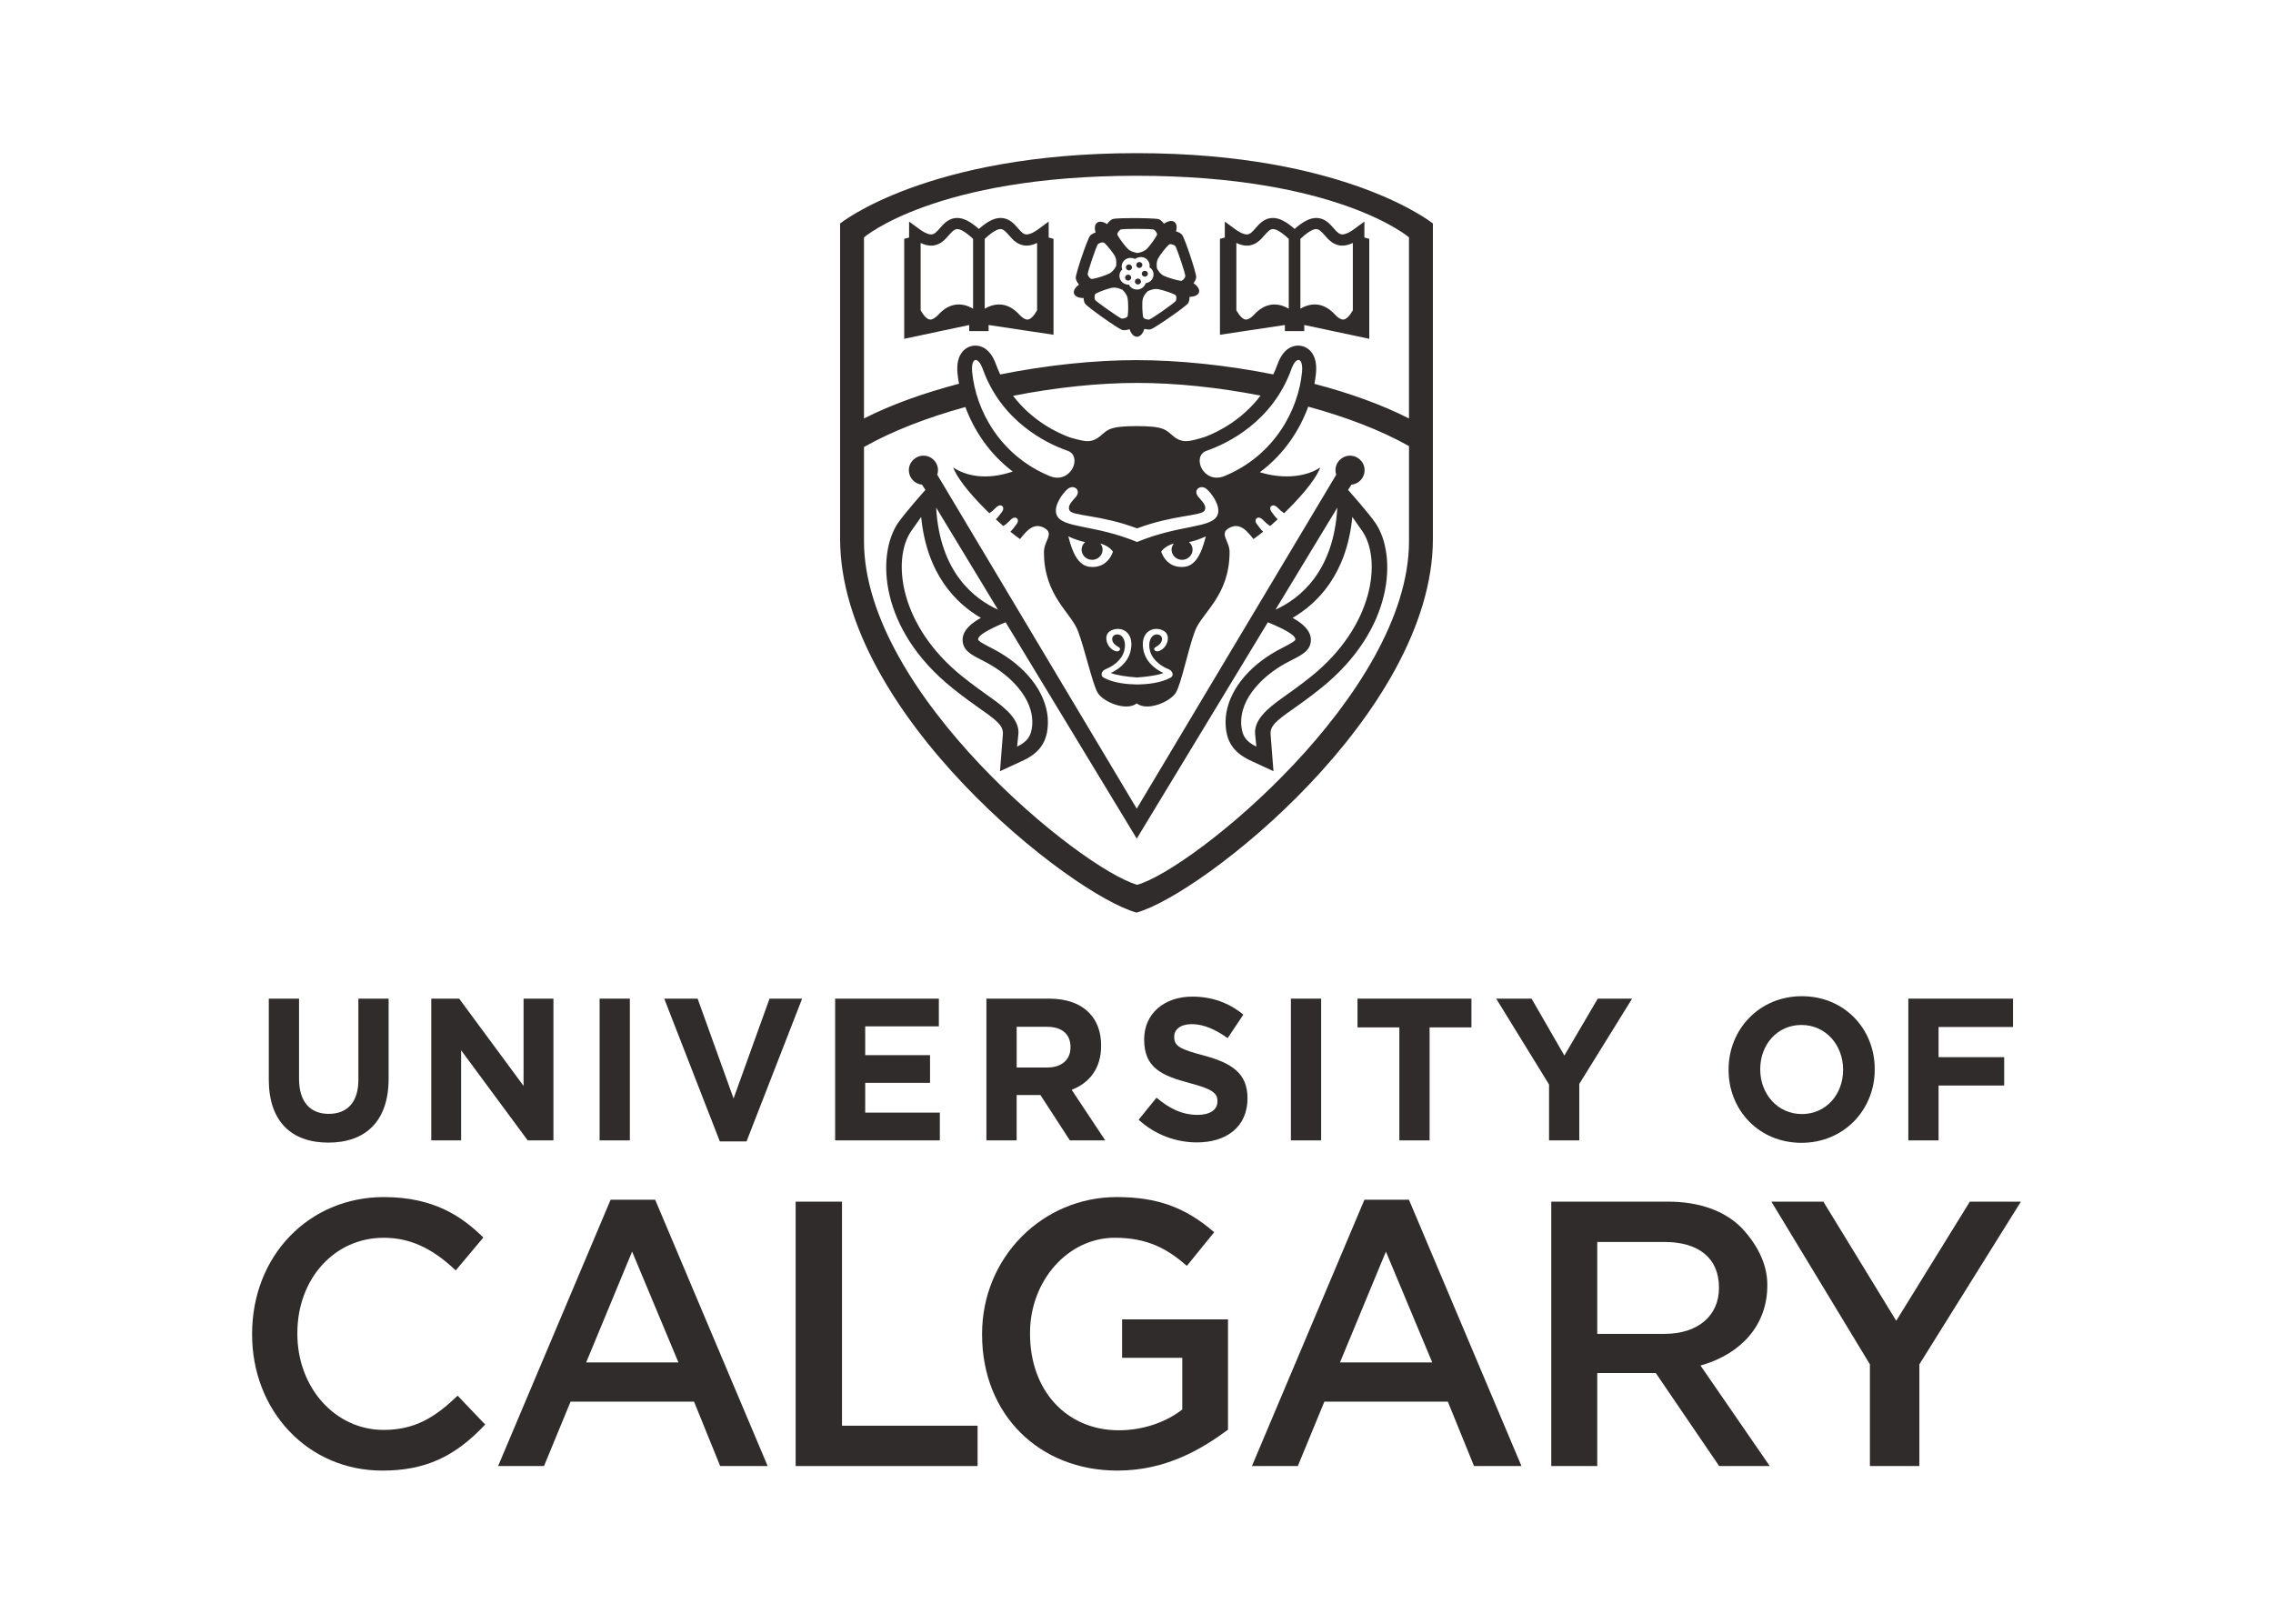
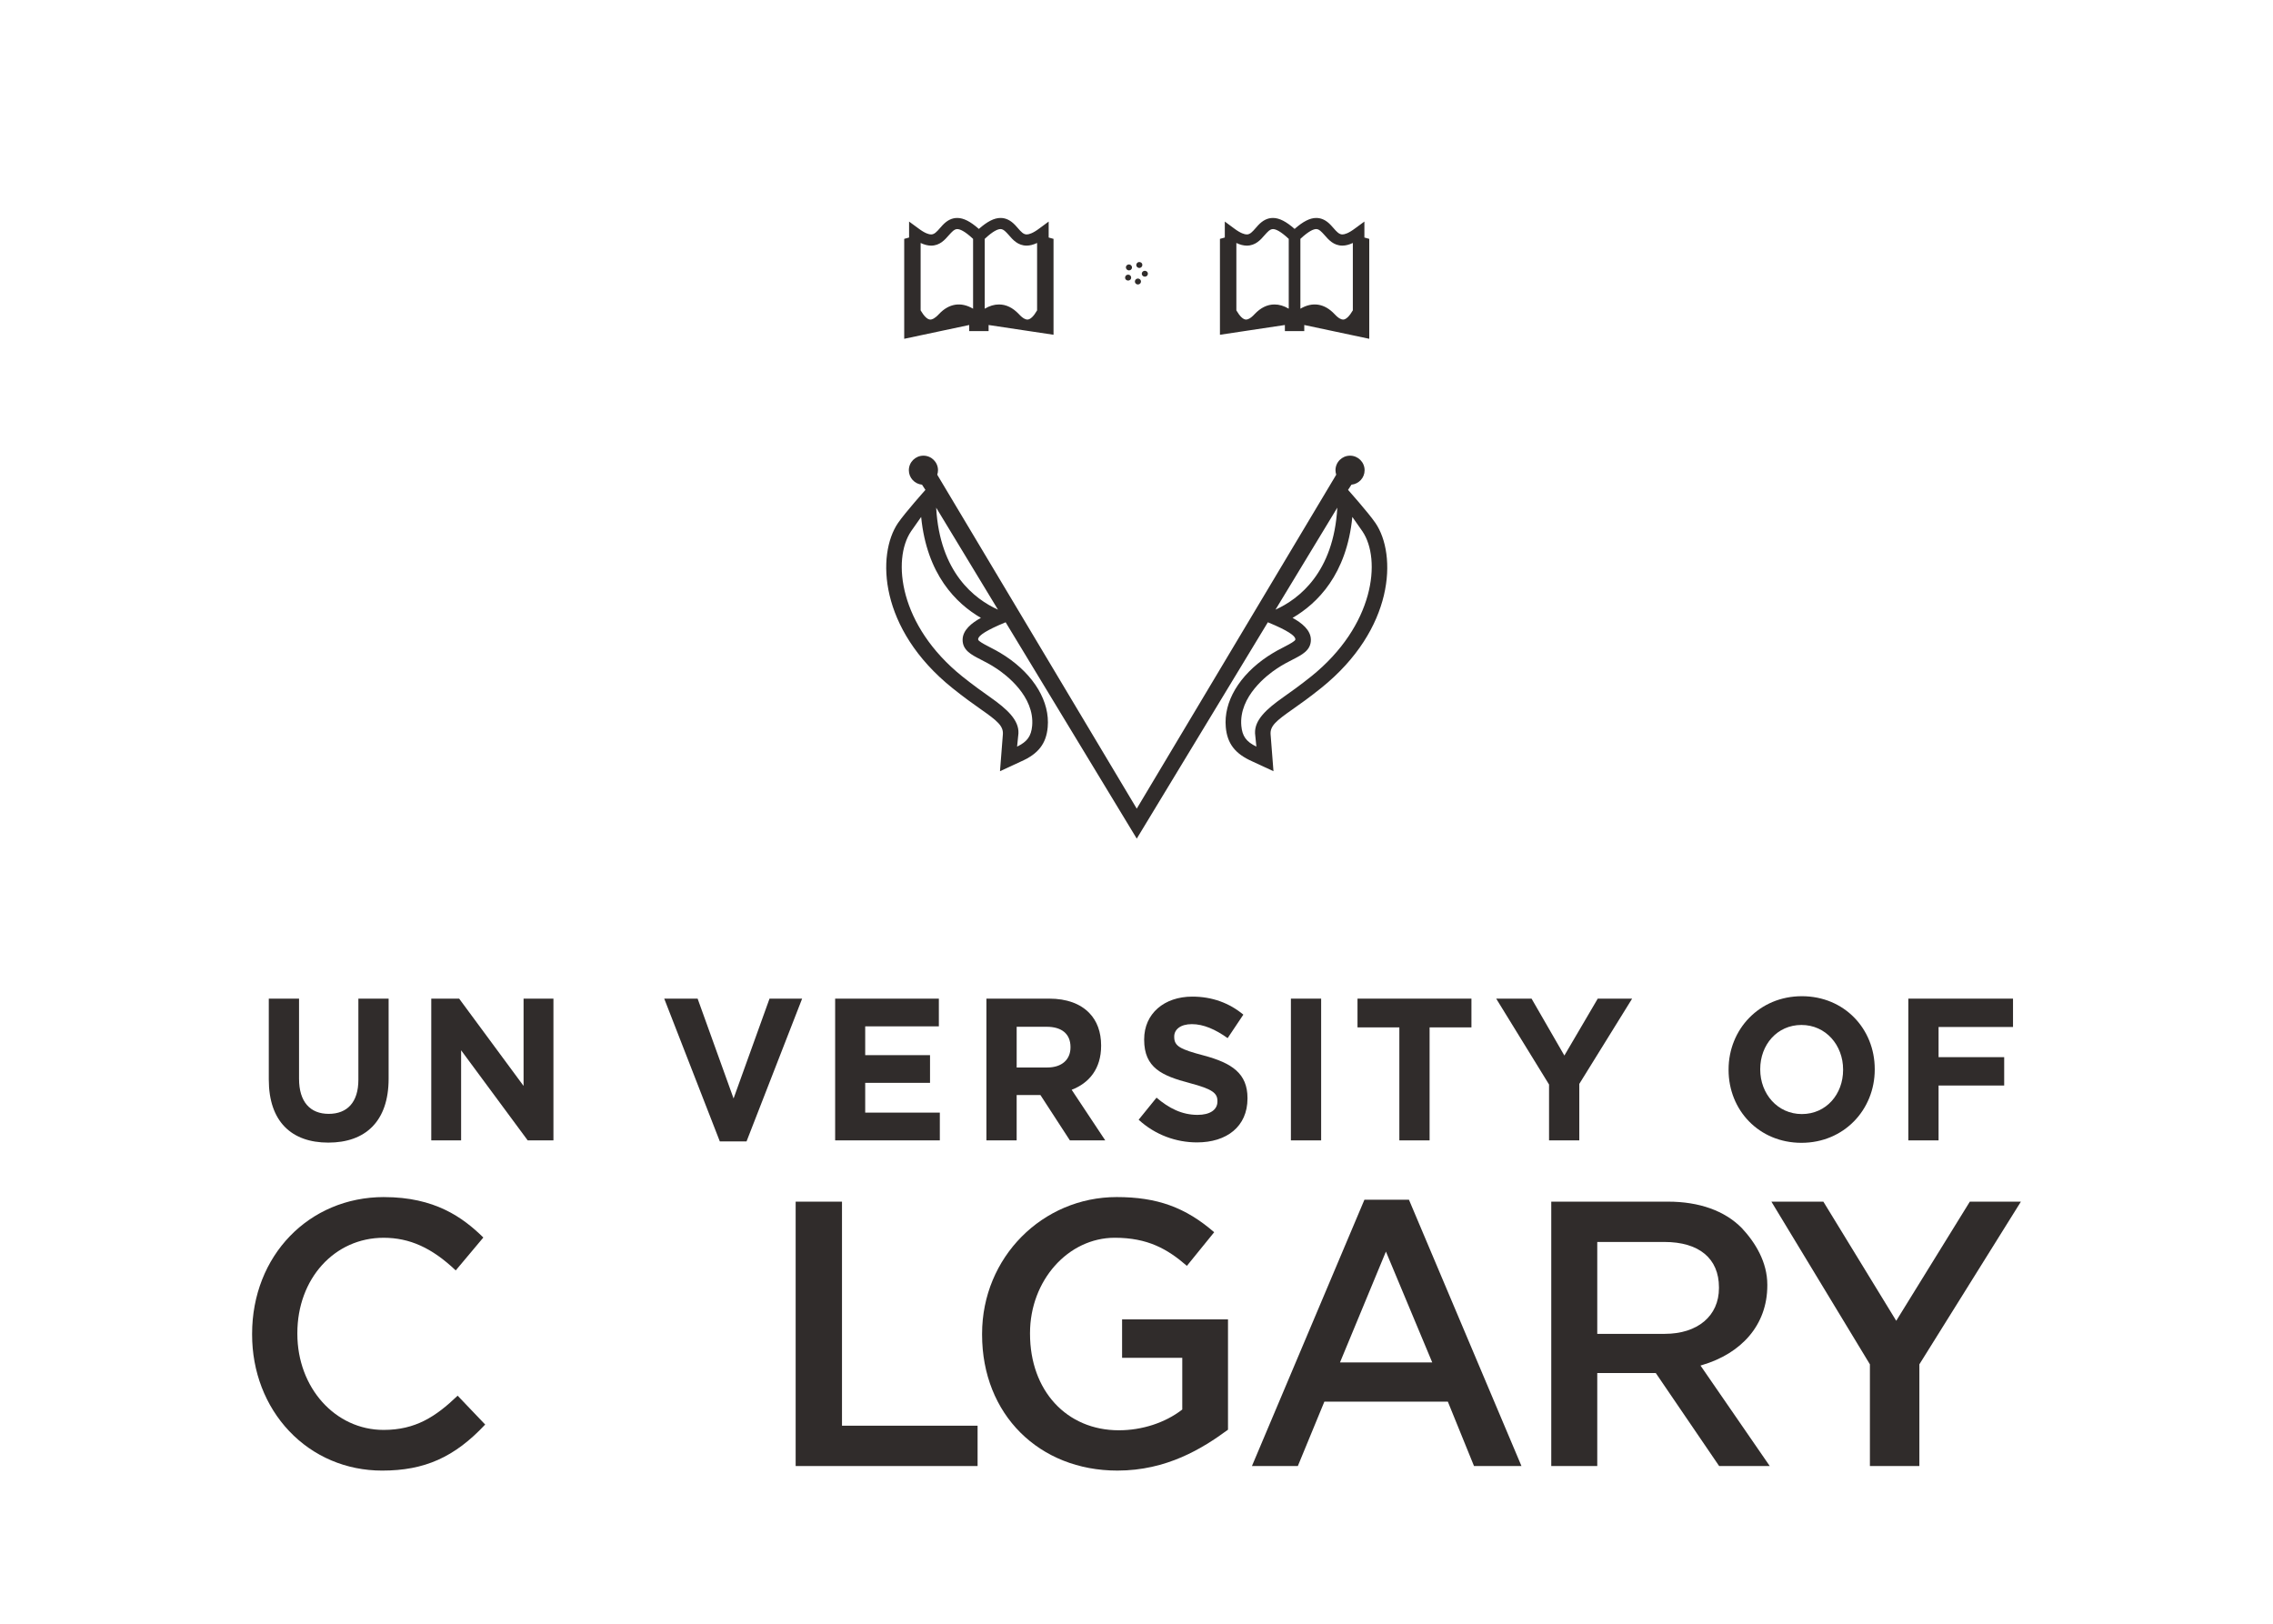
<svg xmlns="http://www.w3.org/2000/svg" id="Layer_1" baseProfile="tiny" version="1.2" viewBox="0 0 252 180">
  <g>
    <path d="M29.8,119.684v-8.98h3.354v8.89c0,2.559,1.241,3.883,3.289,3.883,2.047,0,3.289-1.28,3.289-3.772v-9.002h3.353v8.867c0,4.759-2.593,7.094-6.686,7.094-4.095,0-6.599-2.356-6.599-6.981Z" fill="#302c2b" />
    <path d="M47.812,110.704h3.093l7.142,9.675v-9.675h3.311v15.714h-2.853l-7.383-9.99v9.99h-3.309v-15.714Z" fill="#302c2b" />
-     <path d="M66.477,110.704h3.353v15.714h-3.353v-15.714Z" fill="#302c2b" />
    <path d="M73.642,110.704h3.701l3.986,11.067,3.986-11.067h3.615l-6.163,15.826h-2.963l-6.163-15.826Z" fill="#302c2b" />
    <path d="M92.591,110.704h11.497v3.075h-8.166v3.188h7.187v3.074h-7.187v3.3h8.274v3.076h-11.606v-15.714Z" fill="#302c2b" />
    <path d="M109.361,110.704h6.969c1.936,0,3.439.561,4.441,1.595.85.876,1.307,2.109,1.307,3.591v.045c0,2.537-1.327,4.131-3.266,4.872l3.724,5.612h-3.92l-3.268-5.029h-2.634v5.029h-3.353v-15.714ZM116.112,118.337c1.634,0,2.57-.899,2.57-2.222v-.046c0-1.481-1.002-2.245-2.634-2.245h-3.333v4.513h3.397Z" fill="#302c2b" />
    <path d="M126.238,124.128l1.982-2.447c1.374,1.169,2.809,1.908,4.552,1.908,1.374,0,2.201-.56,2.201-1.482v-.044c0-.876-.523-1.325-3.072-1.998-3.07-.809-5.052-1.685-5.052-4.805v-.044c0-2.851,2.222-4.736,5.335-4.736,2.222,0,4.116.717,5.662,1.998l-1.742,2.604c-1.351-.966-2.678-1.551-3.964-1.551-1.284,0-1.959.607-1.959,1.37v.045c0,1.032.652,1.369,3.289,2.065,3.091.832,4.835,1.975,4.835,4.715v.044c0,3.12-2.309,4.872-5.598,4.872-2.309,0-4.639-.831-6.469-2.514Z" fill="#302c2b" />
    <path d="M143.118,110.704h3.353v15.714h-3.353v-15.714Z" fill="#302c2b" />
    <path d="M155.141,113.891h-4.639v-3.187h12.632v3.187h-4.639v12.527h-3.353v-12.527Z" fill="#302c2b" />
    <path d="M171.737,120.222l-5.858-9.518h3.92l3.637,6.308,3.701-6.308h3.812l-5.858,9.451v6.263h-3.353v-6.196Z" fill="#302c2b" />
    <path d="M191.642,118.606v-.046c0-4.466,3.42-8.126,8.124-8.126s8.08,3.614,8.08,8.082v.044c0,4.469-3.42,8.127-8.124,8.127s-8.08-3.615-8.08-8.081ZM204.338,118.606v-.046c0-2.693-1.915-4.938-4.616-4.938s-4.572,2.2-4.572,4.894v.044c0,2.694,1.917,4.939,4.616,4.939,2.701,0,4.572-2.199,4.572-4.893Z" fill="#302c2b" />
    <path d="M211.57,110.704h11.606v3.143h-8.253v3.344h7.274v3.144h-7.274v6.083h-3.353v-15.714Z" fill="#302c2b" />
    <g>
      <path d="M42.571,132.701c-8.336,0-14.621,6.518-14.621,15.161v.086c0,4.095,1.46,7.895,4.109,10.695,2.675,2.825,6.335,4.38,10.308,4.38,4.706,0,8.026-1.48,11.424-5.105l-3.054-3.199c-2.446,2.346-4.689,3.795-8.208,3.795-5.363,0-9.562-4.679-9.562-10.65v-.084c0-6.023,4.112-10.566,9.562-10.566,2.89,0,5.361,1.118,7.996,3.618l3.062-3.647c-2.277-2.232-5.379-4.482-11.016-4.482Z" fill="#302c2b" />
-       <path d="M79.844,162.517h5.264l-12.47-29.52h-4.941l-12.473,29.52h5.09l2.944-7.14h13.687l2.899,7.14ZM75.216,151.035h-10.23l5.093-12.29,5.137,12.29Z" fill="#302c2b" />
      <path d="M163.419,162.517h5.261l-12.473-29.52h-4.939l-12.47,29.52h5.089l2.943-7.14h13.687l2.902,7.14ZM158.789,151.035h-10.23l5.093-12.29,5.137,12.29Z" fill="#302c2b" />
      <path d="M88.212,162.517h20.17v-4.471h-15.033v-24.836h-5.137v29.307Z" fill="#302c2b" />
      <path d="M123.8,132.701c-8.198,0-14.92,6.659-14.92,15.161v.086c0,8.876,6.345,15.074,14.999,15.074,5.485,0,9.44-2.456,12.265-4.533v-12.228h-11.742v4.26h6.672v5.73l-.048.039c-1.871,1.438-4.416,2.264-6.981,2.264-5.798,0-9.85-4.398-9.85-10.692v-.084c0-5.824,4.218-10.566,9.398-10.566,3.646,0,5.842,1.243,7.993,3.115l3.026-3.728c-3.194-2.767-6.338-3.898-10.811-3.898Z" fill="#302c2b" />
      <path d="M190.595,162.517h5.612l-7.679-11.14.171-.051c4.34-1.281,7.237-4.417,7.237-8.829v-.085c0-2.49-1.316-4.663-2.842-6.288-1.885-1.908-4.708-2.914-8.161-2.914h-12.95v29.307h5.1v-10.309h6.487l7.024,10.309ZM184.566,147.865h-7.483v-10.187h7.442c3.846,0,6.05,1.833,6.05,5.031v.085c0,3.081-2.36,5.07-6.008,5.07Z" fill="#302c2b" />
      <path d="M207.311,162.517h5.483v-11.273l11.256-18.034h-5.662l-8.159,13.205-8.078-13.205h-5.762l10.922,18.034v11.273Z" fill="#302c2b" />
    </g>
  </g>
  <g>
    <path d="M148.113,52.674l-22.086,36.97-22.089-36.97c.009-.033-.015-.038-.03-.051.051-.156.085-.32.085-.494,0-.892-.723-1.615-1.617-1.615-.892,0-1.615.724-1.615,1.615,0,.84.643,1.521,1.461,1.601l.376.579c-.015.015-2.25,2.518-3.042,3.674-2.378,3.509-2.113,11.748,6.024,18.286,1.318,1.058,2.346,1.785,3.173,2.367,1.811,1.269,2.51,1.842,2.431,2.788l-.318,4.069,2.377-1.101c1.874-.831,2.749-1.959,2.913-3.779.255-2.817-1.489-5.752-4.66-7.862-.752-.493-1.424-.849-1.966-1.118-.534-.273-1.029-.563-1.075-.706-.104-.313.493-.825,2.237-1.604.178-.079.502-.216.8-.341l14.537,23.984,14.535-23.984c.298.125.624.263.799.341,1.745.779,2.342,1.291,2.239,1.604-.047.142-.544.432-1.078.706-.542.269-1.213.625-1.966,1.118-3.172,2.11-4.914,5.045-4.658,7.862.163,1.819,1.038,2.947,2.91,3.779l2.377,1.101-.318-4.069c-.078-.946.62-1.519,2.431-2.788.829-.581,1.857-1.309,3.176-2.367,8.136-6.538,8.402-14.777,6.021-18.286-.792-1.156-3.027-3.659-3.041-3.674l.376-.579c.818-.08,1.459-.761,1.459-1.601,0-.892-.724-1.615-1.615-1.615-.891,0-1.614.724-1.614,1.615,0,.174.034.338.083.494-.015.012-.038.018-.031.051ZM106.721,70.928c0,1.158.967,1.652,2.001,2.181.529.273,1.12.569,1.789,1.021.998.66,4.212,3.061,3.92,6.337-.108,1.14-.533,1.747-1.669,2.299l.15-1.472c.066-1.463-1.241-2.678-3.135-4.008-.808-.572-1.811-1.277-3.09-2.3-7.013-5.632-7.796-12.959-5.681-16.087.283-.416.698-1.009,1.12-1.594.627,6.384,3.879,9.595,6.625,11.19-1.0.545-2.029,1.345-2.029,2.433ZM103.791,56.278l6.851,11.306c-2.584-1.169-6.451-4.109-6.851-11.306ZM149.929,57.305c.42.585.835,1.178,1.118,1.594,2.117,3.129,1.331,10.456-5.681,16.087-1.28,1.023-2.281,1.728-3.089,2.3-1.895,1.331-3.201,2.546-3.134,4.008l.148,1.472c-1.136-.552-1.563-1.159-1.669-2.299-.292-3.276,2.92-5.676,3.918-6.337.671-.452,1.262-.749,1.791-1.021,1.035-.529,2.002-1.023,2.002-2.181,0-1.088-1.032-1.888-2.03-2.433,2.747-1.595,5.998-4.806,6.626-11.19ZM141.41,67.583l6.853-11.306c-.401,7.196-4.269,10.137-6.853,11.306Z" fill="#302c2b" />
-     <path d="M126.004,16.978c-23.237,0-32.865,7.798-32.865,7.798v34.952c0,19.356,25.601,39.439,32.865,41.437,7.257-1.998,32.857-22.081,32.857-41.437V24.776s-9.621-7.798-32.857-7.798ZM156.211,59.995c0,16.858-23.944,36.348-30.131,38.089-6.189-1.741-30.292-21.23-30.292-38.089v-10.442c3.177-1.8,7.079-3.287,11.241-4.433.932,2.536,2.615,5.156,5.248,7.149-2.183.763-4.681.825-6.603-.452.629,1.607,2.594,3.699,4.015,5.076.259-.172.516-.396.705-.596.571-.611,1.087-.074.698.432-.136.175-.484.672-.689.84.423.392.733.664.825.745.287-.174.582-.438.791-.66.571-.611,1.087-.074.698.432-.139.179-.501.699-.703.856.349.28.733.584,1.073.816.715-.903,1.484-1.85,2.642-1.258,1.226.626.009,1.451.009,2.679,0,4.903,3.022,6.723,3.785,8.801.771,2.076,1.587,5.787,2.164,6.801.575,1.012,3.164,2.117,4.341,1.194,1.175.924,3.74-.195,4.338-1.194.609-1.014,1.335-4.725,2.105-6.801.763-2.078,3.847-3.898,3.847-8.801,0-1.227-1.218-2.052.008-2.679,1.157-.592,1.925.354,2.641,1.258.341-.232.725-.536,1.075-.816-.203-.157-.567-.676-.705-.856-.389-.507.127-1.044.698-.432.209.222.504.486.789.66.093-.081.402-.353.825-.745-.203-.169-.552-.665-.686-.84-.39-.507.127-1.043.698-.432.186.2.445.424.703.596,1.421-1.377,3.386-3.469,4.015-5.076-1.85,1.227-4.553,1.211-6.703.53,2.706-2.013,4.422-4.687,5.363-7.268,4.139,1.13,8.02,2.596,11.172,4.372v10.543ZM122.326,75.106c-.328-.191-.251-.727.272-.932.617-.242,1.721-.881,2.032-1.996.277-1.018-.117-1.717-.577-1.83-.432-.104-.897.184-.711.715.135.399.562.6.72.701.26.156.035.501-.294.436-.722-.142-1.143-.932-1.114-1.491.035-.866,1.021-1.071,1.564-.967.849.164,1.466,1.007,1.115,2.458-.33,1.374-1.547,2.115-2.183,2.405.555.232,1.756.421,2.916.494,1.159-.073,2.363-.262,2.918-.494-.638-.29-1.854-1.031-2.187-2.405-.348-1.451.268-2.294,1.116-2.458.544-.104,1.531.101,1.566.967.03.558-.391,1.349-1.115,1.491-.329.065-.551-.281-.291-.436.155-.102.584-.303.717-.701.189-.531-.279-.82-.711-.715-.458.113-.853.812-.574,1.83.31,1.115,1.415,1.754,2.029,1.996.524.205.602.742.272.932-1.086.617-2.677.757-3.659.769v.003c-.026,0-.054-.001-.08-.002-.024.001-.054.002-.077.002v-.003c-.982-.013-2.575-.152-3.662-.769ZM121.086,62.06c.637,0,1.157-.503,1.157-1.134,0-.258-.104-.484-.252-.675,1.052.295,1.396.905,1.396.905,0,0-.532,1.911-2.591,1.678-1.665-.181-2.146-2.717-2.361-3.378,0,0,.954.466,1.872.635-.236.207-.394.5-.394.835,0,.631.524,1.134,1.172,1.134ZM128.742,61.156s.344-.61,1.397-.905c-.148.191-.252.417-.252.675,0,.631.52,1.134,1.159,1.134.645,0,1.171-.503,1.171-1.134,0-.335-.156-.628-.395-.835.919-.17,1.871-.635,1.871-.635-.213.661-.694,3.197-2.359,3.378-2.06.233-2.592-1.678-2.592-1.678ZM126.075,60.078v.007c-.003-.001-.007-.003-.009-.003-.004.001-.007.002-.012.003v-.007c-4.75-1.969-8.331-1.486-8.915-3.017-.373-.961.666-2.393,1.232-2.858.674-.557,1.559.139.891.895-.558.629-.924,1.034-.682,1.494.33.622,3.468.47,7.487,1.982,4.018-1.512,7.156-1.36,7.487-1.982.24-.46-.127-.865-.682-1.494-.67-.756.214-1.452.889-.895.567.465,1.603,1.896,1.233,2.858-.587,1.531-4.166,1.048-8.918,3.017ZM133.768,49.971c2.408-.838,7.327-3.269,9.407-9.06.539-1.496,1.324-1.274,1.176.317-.388,4.167-3.03,9.234-8.573,11.537-2.377.984-3.709-2.203-2.01-2.795ZM133.596,48.43c-.536.175-1.005.299-1.333.369-.667.141-1.346.249-2.181-.446-.837-.7-.989-1.117-4.056-1.117-3.068,0-3.222.417-4.058,1.117-.834.695-1.512.588-2.18.446-.283-.061-.688-.165-1.141-.298-1.435-.513-4.215-1.843-6.33-4.622,4.693-.927,9.476-1.431,13.766-1.431,4.254,0,9.007.494,13.672,1.405-2.028,2.678-4.671,4.016-6.159,4.578ZM118.362,49.971c1.7.592.366,3.779-2.009,2.795-5.543-2.304-8.185-7.371-8.573-11.537-.147-1.591.639-1.812,1.176-.317,2.08,5.79,6.998,8.222,9.406,9.06ZM156.211,46.392c-3.011-1.541-6.63-2.827-10.481-3.84.071-.402.134-.797.169-1.176.1-1.077-.102-1.899-.601-2.446-.364-.399-.854-.618-1.383-.618-.573,0-1.632.268-2.277,2.062-.143.396-.303.769-.472,1.131-5.156-1.029-10.473-1.582-15.169-1.582-4.706,0-9.946.555-15.108,1.587-.17-.363-.331-.738-.474-1.135-.644-1.794-1.704-2.062-2.278-2.062-.527,0-1.019.22-1.382.618-.497.547-.701,1.37-.6,2.446.035.375.096.765.167,1.163-3.872,1.016-7.51,2.305-10.534,3.853v-20.08s7.901-6.827,30.209-6.827,30.213,6.827,30.213,6.827v20.08Z" fill="#302c2b" />
    <g>
      <g>
        <path d="M126.156,30.878c-.187,0-.335.149-.335.329,0,.185.148.328.335.328.191,0,.342-.143.342-.328,0-.179-.151-.329-.342-.329Z" fill="#302c2b" />
        <path d="M126.515,29.108c-.16-.102-.37-.073-.475.075-.113.15-.081.357.077.46.144.109.358.073.465-.075.112-.14.085-.348-.066-.461Z" fill="#302c2b" />
        <path d="M124.96,29.378c-.147.104-.185.307-.069.456.105.147.318.189.477.078.147-.111.182-.315.066-.46-.112-.146-.317-.184-.474-.075Z" fill="#302c2b" />
        <path d="M124.96,30.462c-.172.061-.263.245-.211.416.057.17.248.262.43.207.178-.057.276-.239.21-.416-.046-.172-.238-.261-.428-.207Z" fill="#302c2b" />
        <path d="M127.248,30.444c.061-.17-.041-.353-.217-.408-.176-.061-.365.034-.432.207-.053.175.046.366.226.413.175.051.368-.037.423-.212Z" fill="#302c2b" />
-         <path d="M132.321,31.392c.189-.245.299-.527.299-.664.009-.494-1.262-4.318-1.57-4.702-.08-.11-.348-.294-.67-.381.138-.453.078-.863-.184-1.043-.284-.2-.717-.102-1.155.194-.178-.248-.419-.443-.562-.494-.302-.095-1.917-.125-2.828-.125-.593,0-1.989.009-2.303.112-.148.048-.43.274-.615.557-.403-.276-.826-.352-1.095-.166-.275.195-.318.616-.17,1.089-.29.096-.525.256-.606.351-.314.389-1.606,4.205-1.598,4.692,0,.147.135.487.362.74-.429.304-.656.68-.552,1.001.105.321.529.487,1.06.487.015.266.085.515.168.625.284.4,3.65,2.771,4.124,2.921.059.013.123.019.209.019.171,0,.392-.037.596-.113.16.5.468.841.815.841.358,0,.67-.36.826-.876.181.048.35.072.504.072.077,0,.14-.004.194-.018.475-.145,3.855-2.497,4.153-2.891.082-.117.162-.41.156-.711.521-.005.938-.174,1.044-.49.113-.334-.148-.718-.604-1.027ZM124.208,25.463c.034-.02.049-.023.049-.023.291-.098,3.359-.089,3.642.007.057.016.267.197.35.391.04.096.04.173,0,.242-.187.381-.819,1.248-1.129,1.537-.045.034-.084.064-.127.103-.283.194-.613.283-.905.324-.341-.062-.726-.168-1.024-.434-.315-.288-.985-1.188-1.165-1.551-.094-.211.172-.497.31-.595ZM120.603,30.462c-.016-.037-.016-.057-.016-.057-.005-.289.954-3.101,1.13-3.331.042-.047.282-.187.501-.205.097-.004.177.018.241.076.311.292.982,1.111,1.171,1.486.025.057.046.1.058.153.096.313.082.647.049.926-.172.3-.398.624-.748.808-.377.204-1.488.56-1.893.604-.249.031-.445-.303-.493-.46ZM125.025,35.004c-.046.231-.45.311-.617.311h-.057c-.291-.092-2.761-1.834-2.943-2.071-.03-.056-.092-.315-.039-.519.025-.092.074-.156.143-.193.388-.206,1.413-.587,1.85-.641.054-.01.106-.01.165-.01.335,0,.651.122.92.245.241.253.497.556.567.937.085.412.085,1.556.011,1.941ZM126.054,32.097c-.4,0-.732-.225-.899-.542-.011,0-.02.004-.03.004-.438,0-.834-.269-.967-.68-.084-.25-.065-.512.059-.751.051-.096.126-.174.203-.247-.055-.151-.086-.308-.051-.474.032-.263.183-.488.398-.64.31-.217.733-.222,1.07-.063.349-.253.849-.287,1.211-.037.218.164.358.385.4.645.02.106.008.212-.009.317.141.093.263.209.341.354.12.239.148.499.058.75-.117.359-.439.604-.821.659-.127.404-.504.707-.963.707ZM130.371,33.325c-.005.034-.022.04-.022.04-.174.248-2.65,1.977-2.949,2.062-.059.01-.331-.003-.525-.115-.078-.059-.128-.124-.149-.2-.071-.419-.127-1.493-.043-1.903.011-.056.02-.106.04-.157.104-.318.326-.574.532-.777.318-.143.693-.28,1.098-.228.426.06,1.548.422,1.907.62.214.108.172.498.112.658ZM131.129,31.05c-.081.066-.156.097-.238.079-.43-.057-1.501-.367-1.882-.567-.058-.025-.104-.057-.14-.082-.282-.196-.458-.472-.602-.724-.042-.338-.065-.731.116-1.076.185-.379.886-1.273,1.191-1.542.169-.16.542-.005.683.099.031.018.043.034.043.034.179.239,1.118,3.046,1.113,3.34-.004.06-.108.306-.283.438Z" fill="#302c2b" />
      </g>
      <path d="M116.263,26.33v-1.769l-1.032.762c-.73.549-1.168.666-1.405.666-.354,0-.609-.273-1.001-.726-.094-.1-.183-.203-.27-.302-.509-.537-1.035-.799-1.633-.799-.706,0-1.468.397-2.4,1.216-.927-.819-1.69-1.216-2.392-1.216-.597,0-1.124.262-1.628.799-.092.099-.183.202-.272.302-.387.453-.652.726-1.002.726-.236,0-.673-.117-1.401-.666l-1.04-.762v1.769l-.54.15v11.078l7.206-1.53v.674h2.149v-.674l4.002.602c.05.009.1.018.148.022l3.049.458v-10.63l-.538-.15ZM107.882,34.222c-1.353-.796-2.683-.577-3.786.599-.469.505-.773.606-.95.606-.322,0-.701-.371-1.079-1.021v-7.471c.414.194.798.294,1.16.294.977,0,1.535-.655,1.983-1.171.081-.088.162-.183.244-.264.323-.347.519-.399.674-.399.276,0,.807.198,1.754,1.085v7.743ZM114.98,34.406c-.375.65-.749,1.021-1.079,1.021-.172,0-.48-.101-.943-.606-.675-.712-1.408-1.07-2.203-1.07-.527,0-1.054.156-1.581.471v-7.743c.942-.887,1.469-1.085,1.748-1.085.156,0,.354.053.676.399.078.082.162.177.242.264.442.516,1.009,1.171,1.982,1.171.36,0,.744-.1,1.157-.294v7.471Z" fill="#302c2b" />
      <path d="M151.266,26.33v-1.769l-1.04.762c-.729.549-1.165.666-1.401.666-.35,0-.615-.273-1.004-.726-.088-.1-.181-.203-.272-.302-.503-.537-1.031-.799-1.625-.799-.703,0-1.467.397-2.394,1.216-.928-.819-1.694-1.216-2.4-1.216-.597,0-1.124.262-1.633.799-.085.099-.175.202-.268.302-.392.453-.647.726-1.0.726-.237,0-.676-.117-1.408-.666l-1.031-.762v1.769l-.539.15v10.63l3.05-.458c.05-.004.098-.013.147-.022l4.003-.602v.674h2.149v-.674l7.205,1.53v-11.078l-.539-.15ZM142.88,34.222c-.528-.315-1.056-.471-1.582-.471-.795,0-1.529.358-2.203,1.07-.464.505-.77.606-.945.606-.327,0-.703-.371-1.078-1.021v-7.471c.412.194.796.294,1.156.294.973,0,1.54-.655,1.985-1.171.081-.088.162-.183.241-.264.322-.347.521-.399.676-.399.28,0,.806.198,1.749,1.085v7.743ZM149.984,34.406c-.379.65-.756,1.021-1.077,1.021-.178,0-.482-.101-.951-.606-1.103-1.176-2.435-1.395-3.786-.599v-7.743c.946-.887,1.478-1.085,1.753-1.085.156,0,.35.053.675.399.081.082.165.177.243.264.452.516,1.008,1.171,1.985,1.171.362,0,.747-.1,1.159-.294v7.471Z" fill="#302c2b" />
    </g>
  </g>
</svg>